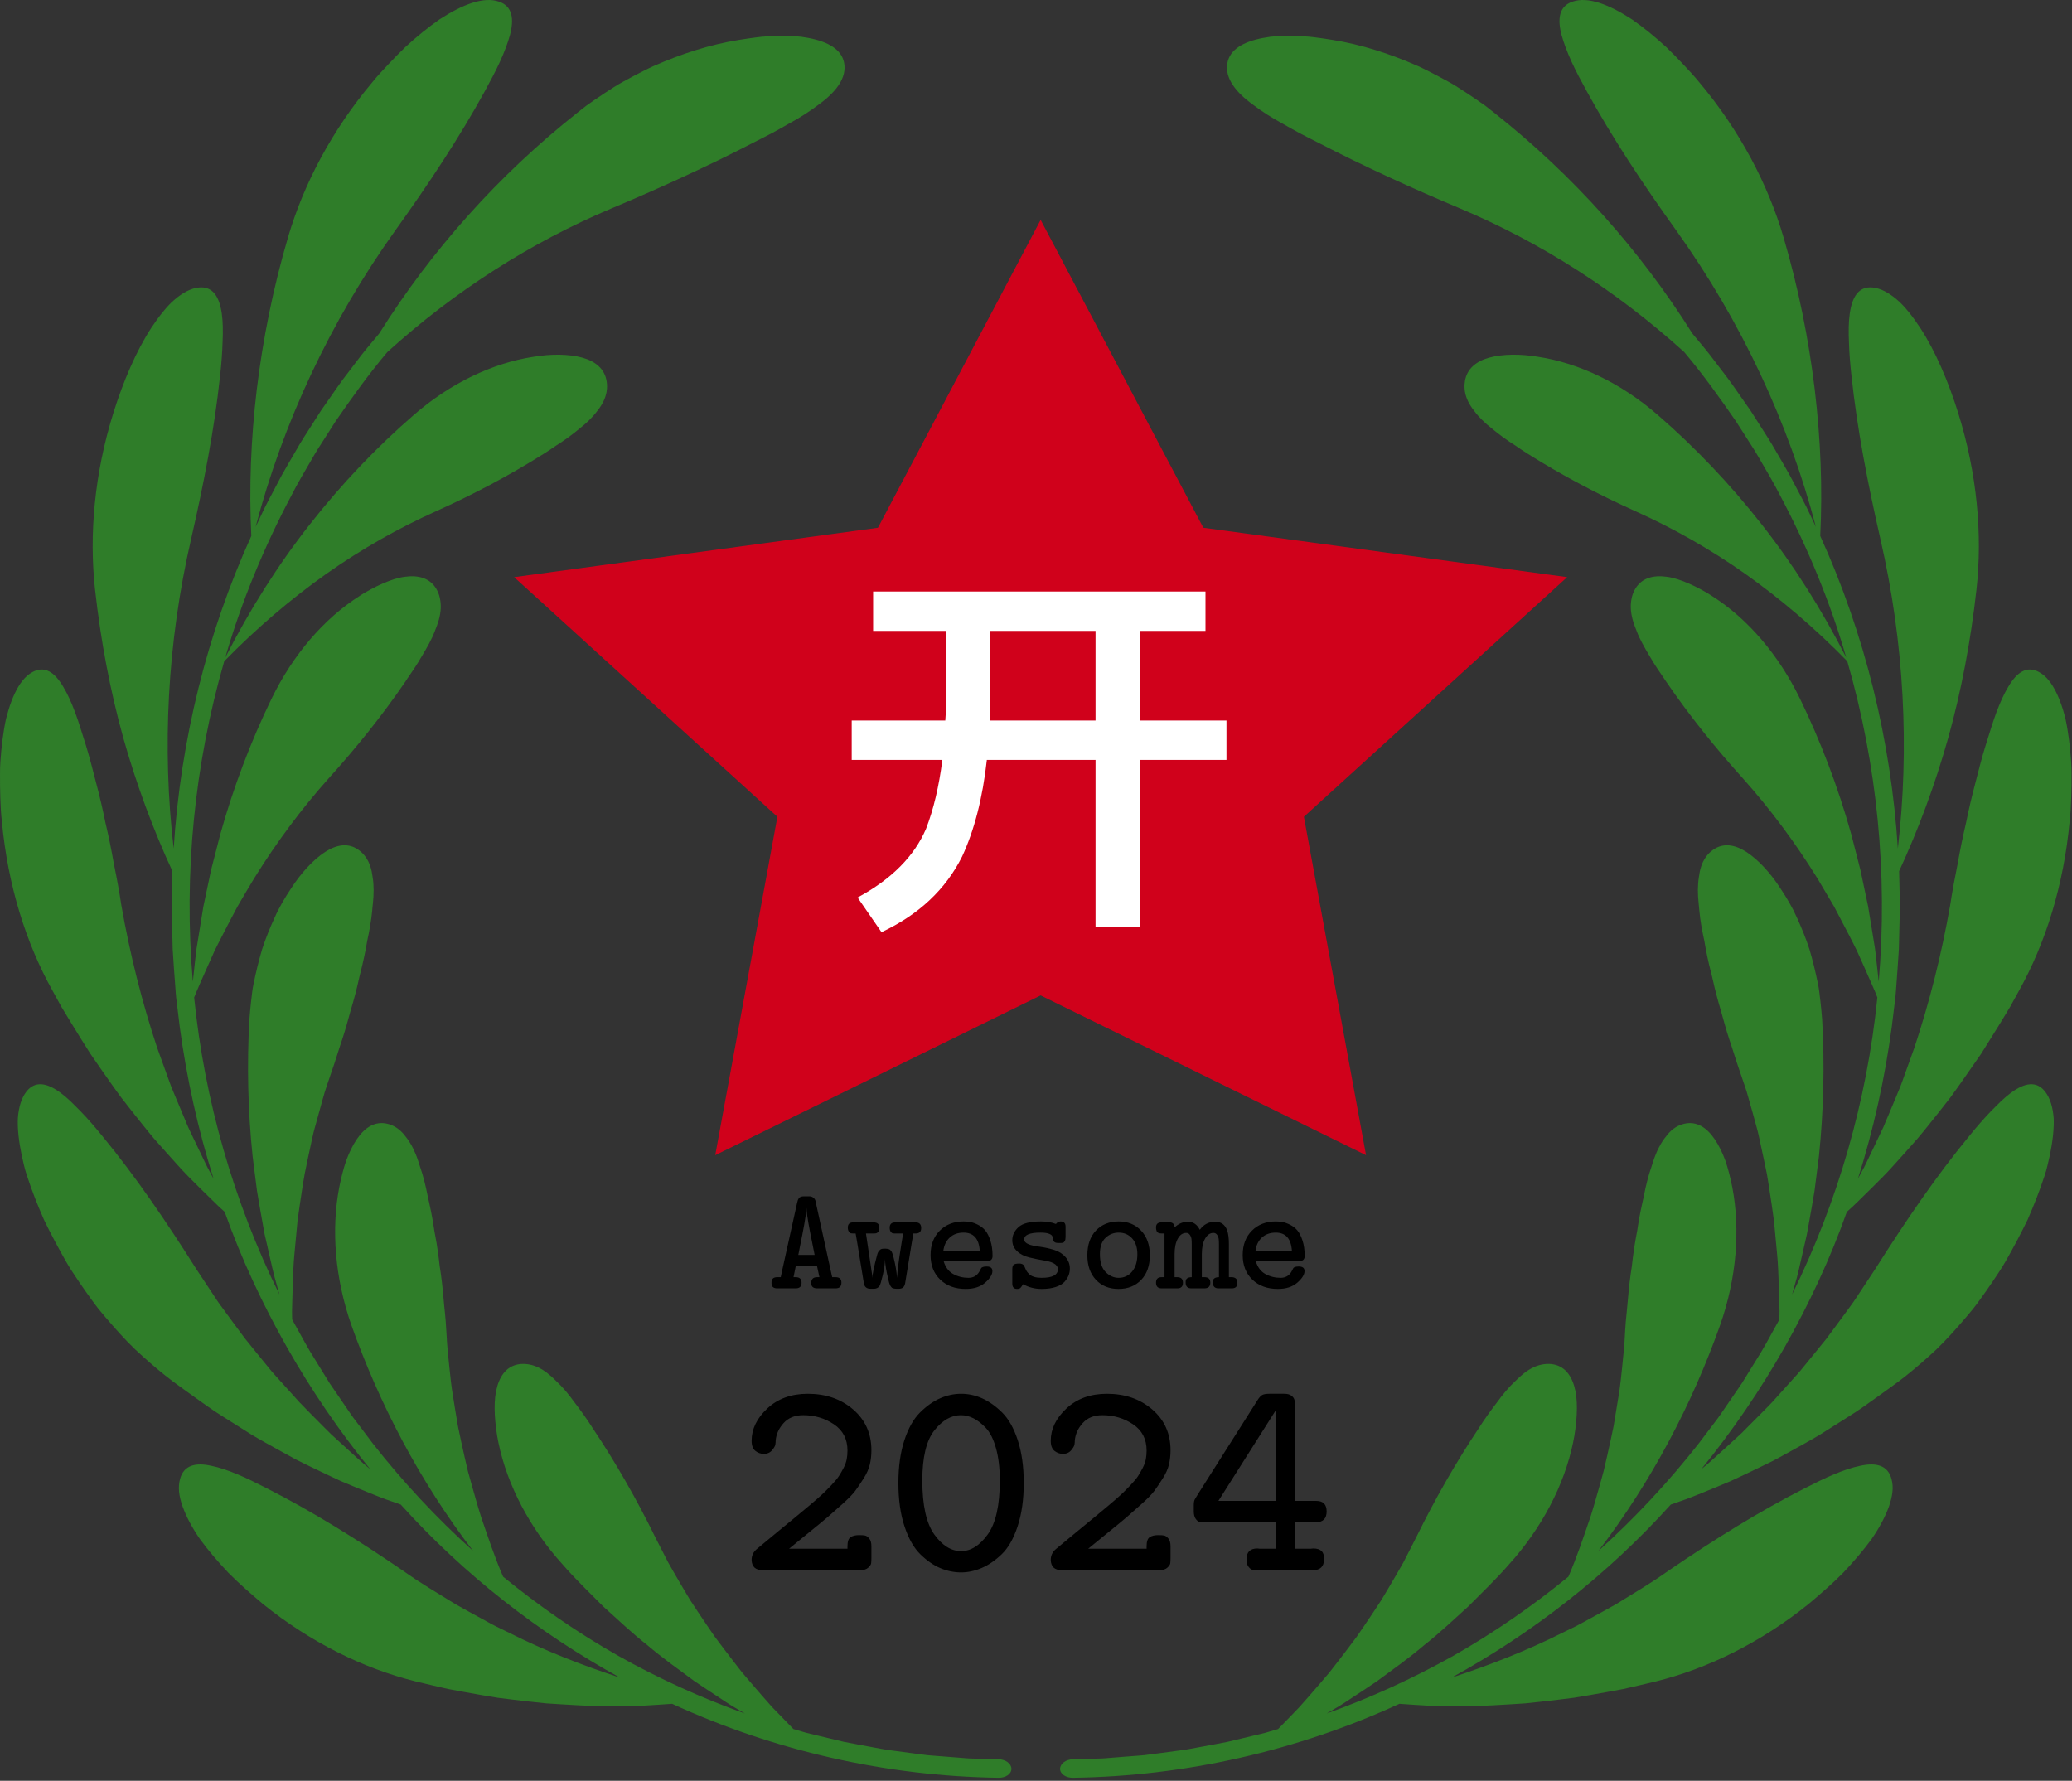
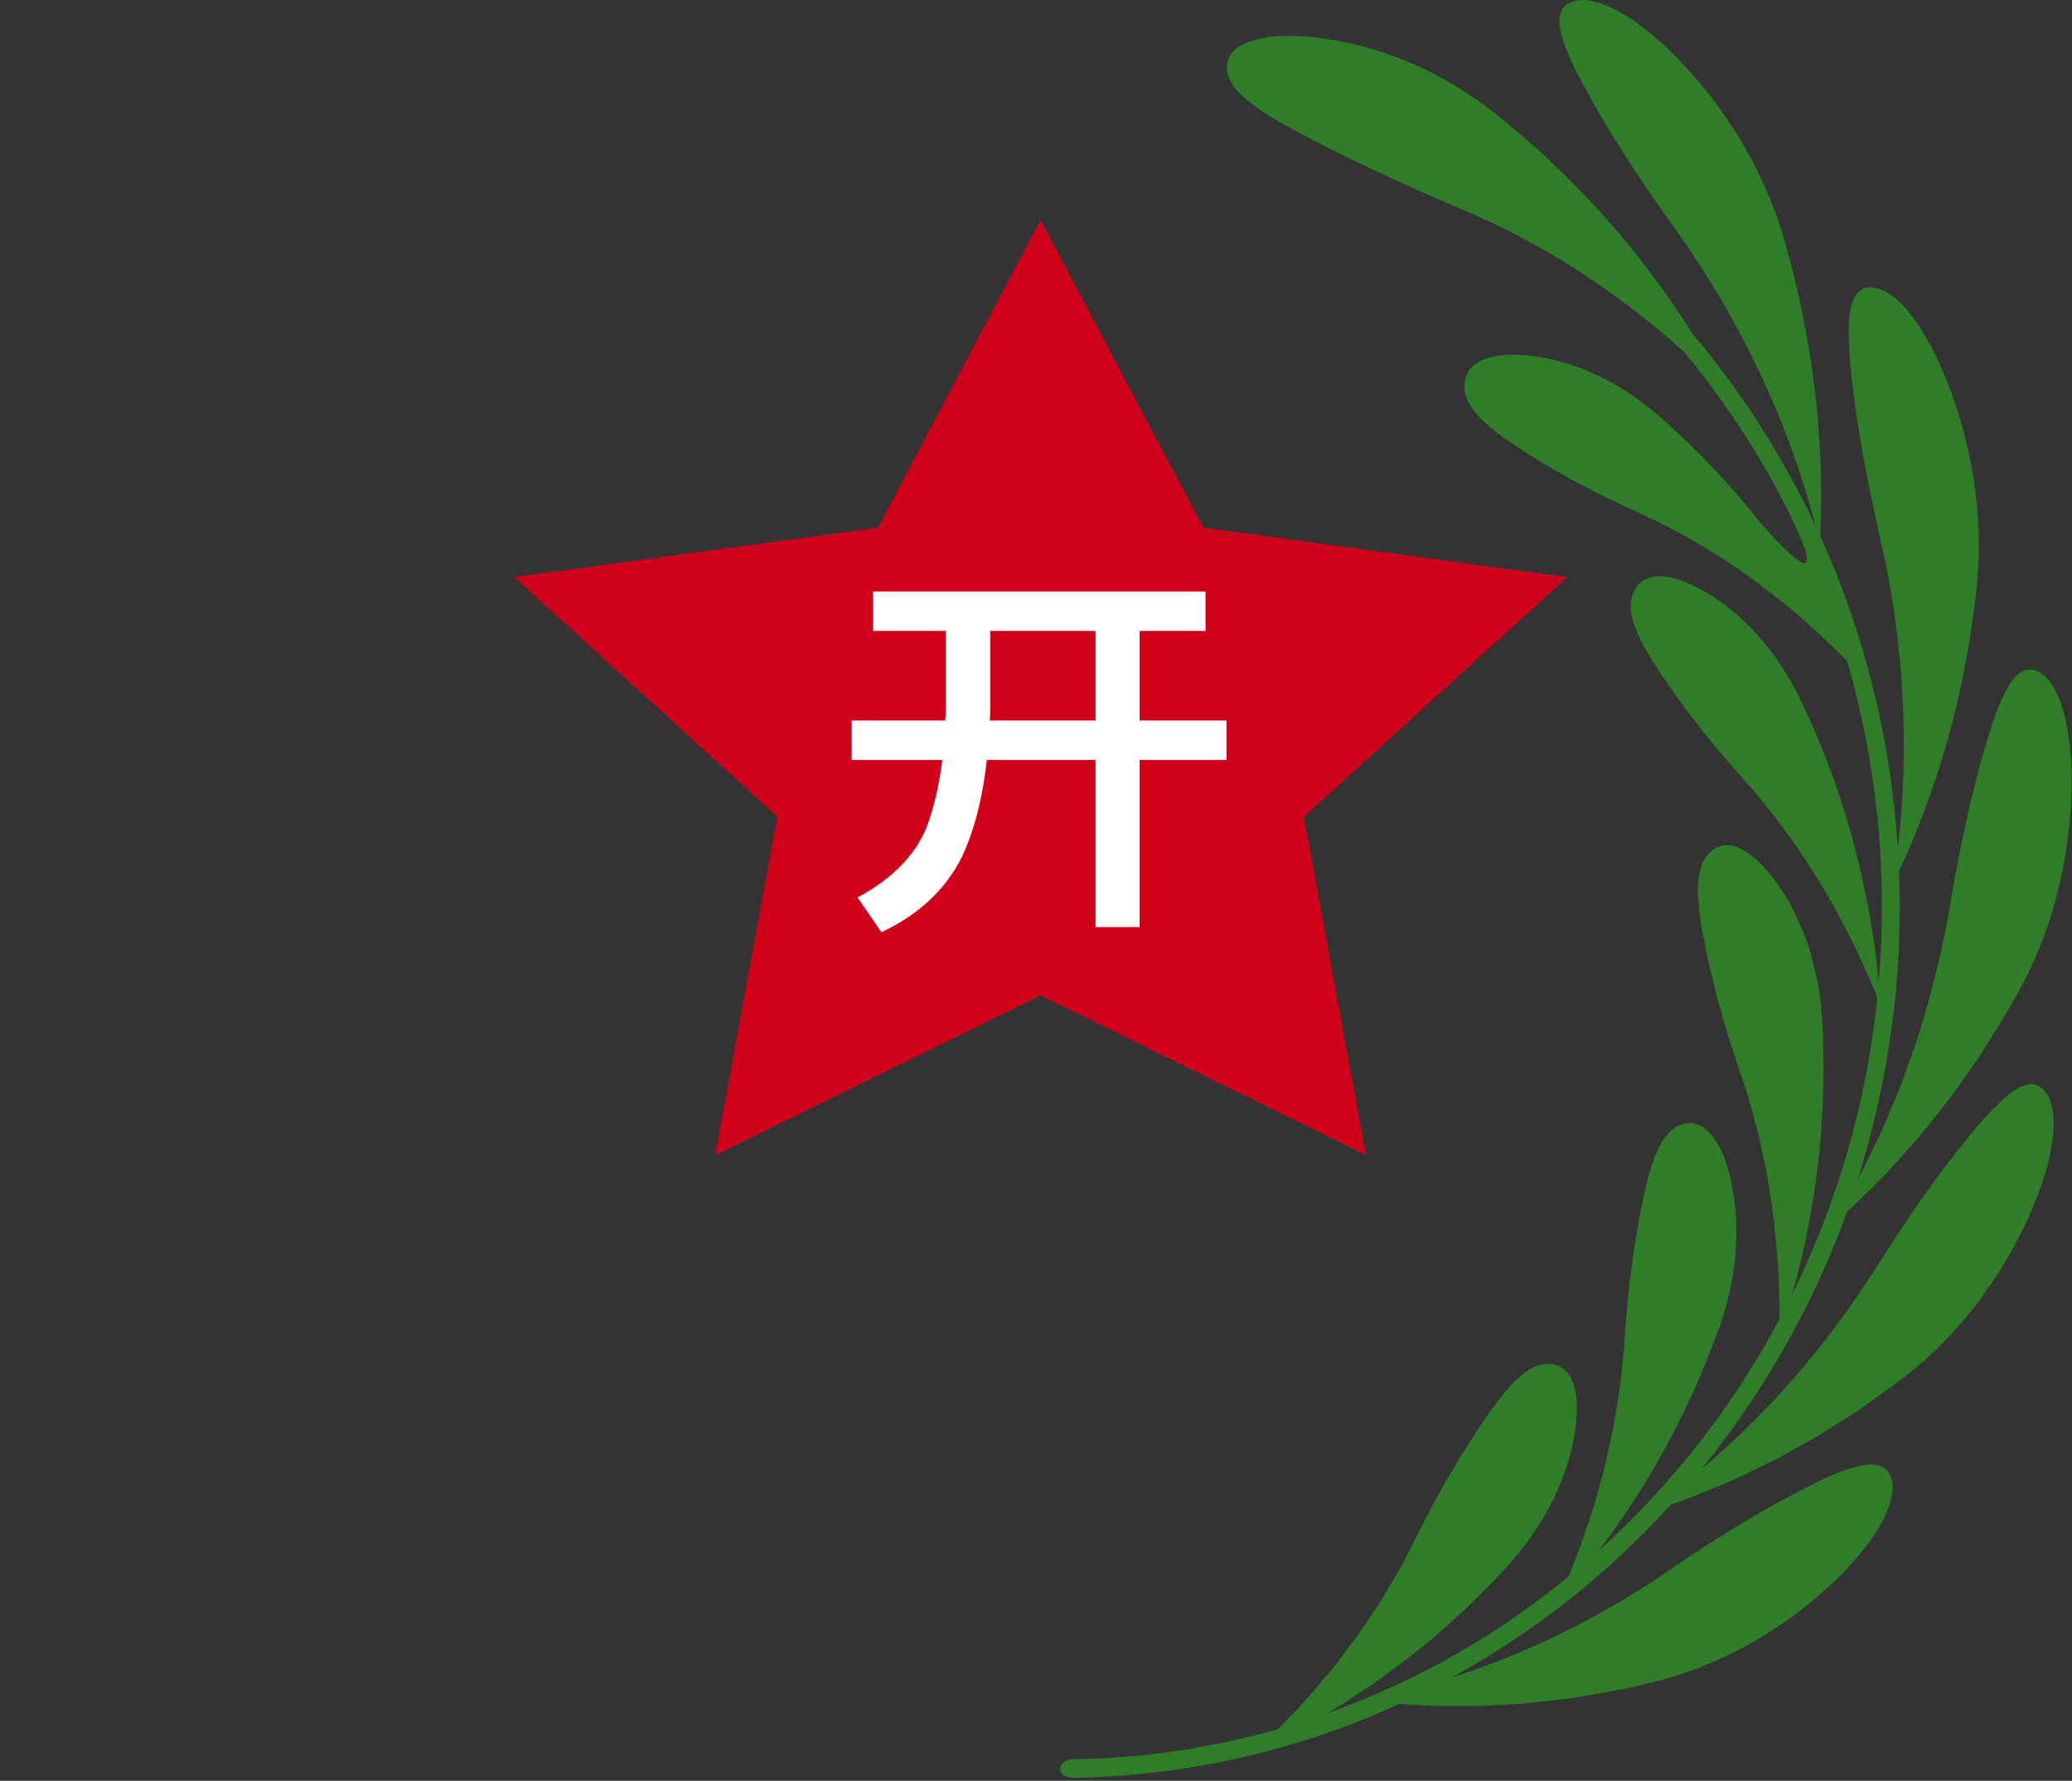
<svg xmlns="http://www.w3.org/2000/svg" width="669px" height="575px" viewBox="0 0 669 575" version="1.1">
  <rect x="0" y="0" width="669" height="575" fill="#333333" stroke="none" />
  <title>Group 3</title>
  <g id="Page-1" stroke="none" stroke-width="1" fill="none" fill-rule="evenodd">
    <g id="Group-3" transform="translate(-0, 0)" fill-rule="nonzero">
-       <path d="M106.008,322.576 C115.075,332.604 123.448,343.045 130.928,353.988 C131.782,355.374 132.808,356.713 133.688,358.086 C134.595,359.456 135.448,360.83 136.235,362.204 C137.875,364.924 139.382,367.565 140.368,370.169 C140.608,370.822 140.862,371.457 141.102,372.074 C141.328,372.697 141.528,373.314 141.702,373.926 C142.035,375.148 142.235,376.346 142.302,377.509 C142.368,378.669 142.248,379.808 142.035,380.878 C141.808,381.942 141.422,382.964 140.848,383.933 C138.782,387.358 135.142,388.414 130.648,387.786 C128.368,387.488 126.062,386.682 123.555,385.61 C122.315,385.069 121.048,384.449 119.782,383.766 C118.502,383.085 117.195,382.35 115.995,381.525 C104.528,374.214 94.542,362.557 87.648,348.352 C80.982,334.62 75.422,320.002 71.142,304.709 L68.155,293.122 L65.662,281.296 L63.715,269.282 C63.342,267.256 63.168,265.242 62.928,263.202 L62.262,257.082 C59.262,291.816 62.768,327.124 72.395,360.51 C82.902,371.268 94.008,380.702 105.435,388.789 C116.888,396.86 128.755,403.533 140.662,408.892 C152.755,414.344 164.422,420.472 175.448,427.43 C176.835,428.293 178.182,429.189 179.502,430.112 C180.862,430.978 182.195,431.862 183.462,432.78 C184.728,433.686 185.915,434.653 187.048,435.588 C188.222,436.494 189.302,437.43 190.275,438.393 C191.248,439.354 192.115,440.346 192.862,441.364 C193.635,442.342 194.302,443.33 194.808,444.36 C195.822,446.414 196.235,448.594 195.875,450.881 C195.262,454.886 192.302,457.362 187.995,458.55 C183.715,459.733 177.928,459.796 172.182,458.812 C158.928,456.778 145.328,450.228 133.622,440.053 C121.568,429.613 110.275,417.777 100.008,404.669 C89.715,391.574 80.595,377.145 72.728,361.682 C77.968,379.798 85.208,397.261 93.982,413.83 C96.088,418.02 98.515,422.028 100.862,426.08 C102.008,428.126 103.288,430.076 104.555,432.049 L108.328,437.96 C113.622,445.648 119.062,453.246 125.075,460.364 C146.968,480.192 171.515,495.773 197.168,506.617 C212.915,513.224 228.355,520.261 243.528,528.106 C245.408,529.096 247.328,529.998 249.182,531.008 C251.062,531.986 252.875,533.058 254.648,534.06 C258.222,535.988 261.515,538.096 264.302,540.232 C269.928,544.296 273.488,548.888 272.542,553.765 C271.702,558.07 267.408,560.546 261.128,561.758 C260.342,561.909 259.528,562.042 258.688,562.156 C257.862,562.252 256.995,562.301 256.115,562.348 C254.355,562.432 252.502,562.444 250.568,562.393 C248.662,562.32 246.648,562.282 244.662,562.016 C242.648,561.772 240.622,561.474 238.568,561.137 C229.222,559.64 219.995,556.638 211.128,552.742 C208.928,551.746 206.768,550.617 204.622,549.497 L201.422,547.77 C200.355,547.192 199.315,546.594 198.288,545.93 C196.235,544.634 194.208,543.302 192.222,541.94 C191.222,541.254 190.235,540.576 189.262,539.865 L186.408,537.624 C160.822,517.397 139.208,493.054 122.435,466.345 C120.475,463.957 118.448,461.632 116.555,459.19 L110.942,451.821 C109.102,449.344 107.382,446.766 105.595,444.242 C104.728,442.962 103.782,441.733 102.982,440.412 L100.475,436.497 C98.808,433.882 97.102,431.298 95.595,428.588 C94.048,425.9 92.435,423.242 90.942,420.525 L86.595,412.282 C85.848,410.921 85.208,409.504 84.528,408.101 L82.528,403.888 C91.315,437.325 106.528,470.144 127.768,499.802 C138.395,514.624 148.315,529.594 156.502,544.512 C158.275,547.781 160.008,550.976 161.422,554.094 C162.848,557.2 163.968,560.189 164.675,562.761 C166.035,567.964 165.448,572.024 161.128,573.49 C156.195,575.225 149.342,572.601 141.915,567.77 C138.288,565.238 134.502,562.188 130.822,558.78 C129.008,557.025 127.222,555.2 125.462,553.336 C124.582,552.397 123.715,551.456 122.835,550.514 C121.968,549.574 121.128,548.612 120.328,547.612 C107.088,531.905 97.968,514.39 93.008,497.454 C88.168,480.982 84.875,464.481 82.915,448.328 C80.982,432.156 80.382,416.318 81.142,400.964 C66.768,369.348 58.288,334.888 56.075,300.029 C52.302,332.324 53.968,366.374 61.715,400.02 C65.822,417.949 69.262,435.694 71.062,452.72 C71.475,456.425 71.768,460.113 71.862,463.558 C72.022,466.962 71.995,470.098 71.608,472.785 C70.848,478.14 68.742,481.636 64.248,481.205 C61.702,480.96 59.075,479.576 56.435,477.334 C55.088,476.229 53.848,474.837 52.582,473.292 C51.315,471.74 50.062,470.012 48.835,468.141 C43.942,460.646 39.742,450.706 36.662,440.872 C30.448,421.074 28.742,401.254 30.688,383.674 C32.542,367.032 35.568,351.033 39.795,335.814 C44.088,320.589 49.448,306.189 55.662,292.736 C55.595,288.549 55.435,284.349 55.448,280.149 L55.755,267.549 C55.982,263.362 56.342,259.176 56.635,254.989 C56.728,253.936 56.755,252.882 56.888,251.842 L57.275,248.722 L58.035,242.469 C60.275,225.829 63.915,209.389 68.955,193.429 L67.608,195.922 C67.155,196.762 66.702,197.602 66.315,198.456 L63.848,203.576 L61.382,208.749 L60.768,210.056 L60.208,211.376 L59.102,214.016 L56.875,219.336 L55.755,222.016 L55.208,223.362 L54.715,224.709 L50.755,235.682 C45.835,250.469 41.968,265.869 39.182,281.709 C38.515,286.229 37.675,290.709 36.755,295.162 C35.982,299.602 35.088,304.002 34.048,308.362 C33.168,312.709 32.168,317.002 31.035,321.242 C29.955,325.466 28.902,329.617 27.635,333.701 C26.475,337.284 25.475,340.758 24.275,343.945 C23.088,347.126 21.808,350.005 20.395,352.31 C17.688,356.896 14.475,359.226 10.448,357.001 C8.142,355.746 6.342,353.38 4.822,350.23 C4.062,348.654 3.395,346.881 2.795,344.949 C2.502,343.984 2.222,342.977 1.955,341.937 C1.715,340.893 1.515,339.81 1.328,338.7 C0.955,336.477 0.662,334.134 0.422,331.714 C0.195,329.293 -0.018,326.797 0.008,324.244 C-0.018,321.696 0.022,319.109 0.102,316.509 C0.195,313.922 0.302,311.322 0.608,308.762 C2.528,288.136 8.422,269.416 16.968,254.136 L19.835,248.909 C20.848,247.189 21.902,245.482 22.942,243.789 C25.008,240.402 27.088,237.069 29.168,233.802 C31.382,230.562 33.608,227.376 35.822,224.242 C36.942,222.682 38.035,221.122 39.168,219.602 L42.702,215.082 C45.075,212.109 47.368,209.176 49.768,206.336 C52.262,203.509 54.728,200.736 57.182,198.029 C59.582,195.309 62.222,192.709 64.795,190.162 L68.648,186.389 C69.915,185.136 71.182,183.909 72.542,182.722 C77.915,167.576 84.728,153.016 92.595,139.096 C100.475,125.202 109.488,111.989 119.502,99.669 C116.782,101.829 114.275,104.229 111.688,106.562 L107.795,110.109 L106.822,111.002 L105.902,111.922 L104.035,113.789 C101.568,116.296 99.035,118.776 96.595,121.349 L89.435,129.296 C88.848,129.962 88.222,130.616 87.648,131.309 L85.955,133.376 L82.542,137.562 L79.128,141.789 L75.888,146.149 L72.662,150.549 C71.582,152.029 70.462,153.496 69.488,155.029 L63.395,164.242 C53.728,179.536 43.755,194.216 33.075,207.162 C30.768,210.002 28.408,212.749 26.062,215.162 C25.475,215.776 24.888,216.362 24.315,216.922 C23.768,217.482 23.208,218.029 22.662,218.549 C21.568,219.576 20.488,220.496 19.422,221.269 C15.182,224.362 11.302,225.176 8.488,221.509 C6.902,219.429 6.035,216.509 5.768,212.989 C5.608,209.496 6.088,205.416 7.008,201.016 C7.235,199.922 7.488,198.802 7.768,197.669 C7.915,197.096 8.062,196.522 8.222,195.949 C8.395,195.376 8.582,194.816 8.768,194.229 C9.515,191.936 10.355,189.589 11.275,187.229 C12.195,184.869 13.168,182.496 14.208,180.149 C15.328,177.829 16.502,175.522 17.702,173.269 C18.902,171.002 20.128,168.776 21.368,166.602 C22.622,164.416 24.048,162.349 25.408,160.296 C26.795,158.242 28.195,156.242 29.622,154.296 C30.342,153.322 31.022,152.349 31.782,151.416 C32.555,150.496 33.315,149.576 34.075,148.669 C37.168,145.056 40.222,141.616 43.475,138.469 C46.782,135.362 50.115,132.469 53.462,129.802 C54.928,128.602 56.502,127.482 58.035,126.349 L62.662,123.016 C65.742,120.816 68.742,118.629 71.942,116.642 C75.088,114.629 78.222,112.656 81.315,110.722 C84.475,108.842 87.715,107.082 90.862,105.336 L95.582,102.749 C97.182,101.922 98.822,101.149 100.422,100.362 C103.648,98.802 106.835,97.282 109.995,95.816 C113.275,94.429 116.502,93.096 119.702,91.802 C121.315,91.176 122.875,90.509 124.502,89.922 L129.395,88.216 C149.742,65.642 173.875,46.816 200.182,32.322 C188.155,36.269 176.102,40.922 164.475,46.776 L160.062,48.922 C158.595,49.656 157.182,50.482 155.742,51.256 C152.862,52.829 149.955,54.402 147.075,56.042 C141.488,59.509 135.688,62.882 130.248,66.776 C115.608,76.789 100.808,86.029 86.115,93.482 C82.888,95.109 79.768,96.709 76.715,97.962 C73.688,99.242 70.782,100.216 68.222,100.736 C63.195,101.842 59.342,100.989 58.128,96.456 C57.795,95.176 57.662,93.762 57.822,92.282 C57.982,90.816 58.368,89.256 58.955,87.616 C60.115,84.349 62.022,80.749 64.528,77.109 C67.128,73.536 70.262,69.869 73.675,66.256 C77.168,62.722 81.035,59.362 84.848,56.149 C100.502,43.496 117.702,35.216 134.102,31.136 C137.675,30.269 141.208,29.442 144.715,28.656 C148.302,27.976 151.848,27.336 155.355,26.722 L160.608,25.842 L165.902,25.189 C169.408,24.762 172.888,24.376 176.315,24.029 C179.822,23.789 183.288,23.589 186.715,23.402 L191.808,23.162 L196.955,23.149 C200.355,23.162 203.715,23.189 207.022,23.242 C210.408,23.429 213.728,23.642 217.022,23.882 C250.102,8.656 286.168,0.522 322.342,0 C324.688,-0.064 326.568,1.229 326.568,2.882 C326.568,4.536 324.715,5.922 322.435,5.976 L314.048,6.202 C312.648,6.202 311.262,6.376 309.862,6.469 L305.675,6.802 L301.502,7.122 L299.408,7.296 L297.328,7.562 L289.008,8.669 C286.222,8.962 283.488,9.549 280.728,10.042 C277.982,10.576 275.222,11.042 272.475,11.602 L264.302,13.562 L260.222,14.549 L256.182,15.736 C253.822,18.136 251.502,20.522 249.235,22.896 C247.008,25.389 244.835,27.896 242.715,30.362 L239.555,34.069 C238.542,35.349 237.542,36.656 236.555,37.936 C234.568,40.509 232.635,43.056 230.755,45.589 C228.915,48.242 227.142,50.882 225.395,53.496 L222.822,57.402 L220.408,61.456 C218.822,64.149 217.275,66.789 215.782,69.442 C214.342,72.202 212.955,74.922 211.595,77.616 C205.528,90.002 198.768,101.842 191.248,113.069 C189.435,115.936 187.462,118.642 185.502,121.202 C183.622,123.829 181.635,126.189 179.595,128.082 C177.622,130.082 175.635,131.682 173.528,132.616 C172.488,133.082 171.422,133.402 170.342,133.536 C169.275,133.682 168.222,133.682 167.142,133.456 C163.315,132.669 161.115,129.469 160.168,124.816 C159.715,122.522 159.622,119.936 159.768,117.109 C159.942,114.309 160.302,111.242 160.928,108.229 C163.782,94.469 171.048,80.589 181.688,68.842 C185.782,64.109 190.288,59.856 194.728,55.349 C199.382,51.176 203.995,46.749 208.968,42.856 C213.835,38.696 219.022,35.056 224.208,31.202 C226.862,29.389 229.555,27.656 232.248,25.869 C233.608,24.989 234.942,24.042 236.328,23.216 L240.515,20.749 C226.422,25.776 212.742,32.002 199.648,39.362 C186.568,46.776 174.128,55.376 162.435,64.936 C159.675,71.309 157.462,78.002 155.288,84.376 C154.248,87.629 153.342,90.936 152.422,94.162 L151.075,98.976 L149.942,103.869 C149.222,107.136 148.488,110.309 147.862,113.509 C147.302,116.776 146.768,119.989 146.275,123.162 C145.728,126.282 145.408,129.536 145.075,132.696 L144.608,137.416 L144.395,139.749 C144.315,140.522 144.302,141.322 144.248,142.109 C144.075,145.589 143.808,149.029 143.422,152.416 C143.128,155.856 142.822,159.322 142.342,162.682 C142.222,163.509 142.088,164.349 141.968,165.189 C141.862,166.042 141.768,166.896 141.662,167.762 C141.448,169.469 141.208,171.149 140.928,172.829 C140.782,173.656 140.635,174.482 140.475,175.322 L140.248,176.562 L140.048,177.829 C139.795,179.522 139.502,181.202 139.168,182.856 C138.848,184.522 138.448,186.149 138.102,187.776 C137.782,189.429 137.422,191.056 137.022,192.616 C136.622,194.189 136.182,195.696 135.675,197.136 C135.222,198.589 134.782,200.002 134.248,201.296 C133.715,202.602 133.128,203.802 132.462,204.896 C131.822,205.989 131.048,206.949 130.342,207.829 C128.848,209.562 127.048,210.749 124.875,211.216 C121.022,212.029 117.795,210.002 115.195,206.162 C113.902,204.256 112.728,201.882 111.768,199.242 C110.875,196.629 110.142,193.722 109.542,190.696 C106.888,176.962 108.168,161.256 113.448,146.176 C122.475,120.749 135.488,95.802 152.728,73.269 C141.008,83.829 130.155,95.456 120.355,107.949 L116.768,112.709 L114.968,115.082 C114.355,115.869 113.755,116.656 113.208,117.496 L106.462,127.349 L100.182,137.522 C98.155,140.962 96.288,144.496 94.328,147.976 L94.288,150.656 L94.355,153.389 L94.515,158.776 C94.635,162.349 94.728,165.829 95.088,169.389 C95.395,172.909 95.728,176.376 96.062,179.789 C96.515,183.242 97.048,186.669 97.555,190.016 C97.835,191.696 98.062,193.349 98.382,195.016 L99.408,200.002 L100.462,204.896 C100.835,206.522 101.128,208.096 101.595,209.722 C102.462,212.936 103.342,216.096 104.222,219.202 L104.888,221.509 C105.115,222.282 105.395,223.056 105.648,223.829 L107.208,228.402 C108.355,231.642 109.275,234.856 110.408,238.149 C111.502,241.416 112.368,244.669 113.275,247.936 C114.275,251.229 115.142,254.509 115.862,257.789 C116.022,258.602 116.248,259.429 116.462,260.256 C116.662,261.082 116.862,261.909 117.062,262.736 C117.448,264.389 117.795,266.042 118.115,267.696 C118.262,268.522 118.408,269.349 118.555,270.176 C118.742,271.002 118.915,271.829 119.075,272.656 C119.395,274.296 119.675,275.936 119.888,277.536 C119.995,278.336 120.088,279.136 120.168,279.922 C120.235,280.709 120.288,281.482 120.395,282.242 C120.555,283.762 120.648,285.242 120.635,286.656 C120.635,288.082 120.542,289.429 120.328,290.709 C120.168,291.976 119.955,293.176 119.568,294.269 C118.835,296.469 117.608,298.309 115.755,299.616 C112.502,301.936 108.782,301.389 104.968,298.936 C101.195,296.482 97.155,292.122 93.915,287.056 C92.008,284.176 90.142,281.082 88.715,277.829 C87.222,274.562 85.795,271.122 84.635,267.536 C83.582,263.962 82.662,260.256 81.888,256.429 C81.795,255.949 81.688,255.469 81.608,254.989 L81.408,253.536 C81.302,252.576 81.182,251.602 81.062,250.629 C80.848,248.669 80.662,246.696 80.515,244.696 C79.702,230.256 80.022,215.496 81.568,200.629 L82.982,189.469 C83.568,185.762 84.275,182.056 84.928,178.309 L85.435,175.496 L86.075,172.736 L87.342,167.162 C87.782,165.309 88.168,163.416 88.675,161.562 L90.222,156.042 C75.502,185.896 66.062,218.562 62.688,251.936 C63.008,252.789 63.355,253.642 63.742,254.496 L64.848,257.056 L67.075,262.082 L69.288,267.029 C70.075,268.656 70.928,270.282 71.742,271.882 C73.382,275.082 75.022,278.229 76.675,281.309 C78.462,284.402 80.248,287.416 82.035,290.376 C89.368,302.189 97.422,312.949 106.008,322.576" id="path15" fill="#2F7D29" transform="translate(163.284, 287.013) scale(-1, 1) rotate(-180) translate(-163.284, -287.013) " />
-       <path d="M562.835,322.576 C553.768,332.604 545.408,343.045 537.928,353.988 C537.062,355.374 536.048,356.713 535.155,358.086 C534.248,359.456 533.395,360.83 532.608,362.204 C530.982,364.924 529.462,367.565 528.475,370.169 C528.235,370.822 527.982,371.457 527.742,372.074 C527.515,372.697 527.315,373.314 527.155,373.926 C526.822,375.148 526.608,376.346 526.555,377.509 C526.488,378.669 526.595,379.808 526.822,380.878 C527.035,381.942 527.422,382.964 528.008,383.933 C530.062,387.358 533.702,388.414 538.195,387.786 C540.475,387.488 542.795,386.682 545.288,385.61 C546.528,385.069 547.795,384.449 549.075,383.766 C550.355,383.085 551.648,382.35 552.862,381.525 C564.328,374.214 574.315,362.557 581.208,348.352 C587.862,334.62 593.422,320.002 597.715,304.709 L600.688,293.122 L603.182,281.296 L605.142,269.282 C605.502,267.256 605.688,265.242 605.915,263.202 L606.595,257.082 C609.582,291.816 606.088,327.124 596.448,360.51 C585.942,371.268 574.848,380.702 563.422,388.789 C551.955,396.86 540.088,403.533 528.195,408.892 C516.088,414.344 504.435,420.472 493.395,427.43 C492.022,428.293 490.662,429.189 489.355,430.112 C487.982,430.978 486.648,431.862 485.395,432.78 C484.115,433.686 482.942,434.653 481.795,435.588 C480.622,436.494 479.542,437.43 478.568,438.393 C477.595,439.354 476.728,440.346 475.982,441.364 C475.208,442.342 474.555,443.33 474.048,444.36 C473.035,446.414 472.622,448.594 472.982,450.881 C473.582,454.886 476.542,457.362 480.848,458.55 C485.128,459.733 490.915,459.796 496.662,458.812 C509.915,456.778 523.528,450.228 535.235,440.053 C547.275,429.613 558.582,417.777 568.835,404.669 C579.128,391.574 588.248,377.145 596.115,361.682 C590.888,379.798 583.635,397.261 574.875,413.83 C572.755,418.02 570.342,422.028 567.995,426.08 C566.848,428.126 565.555,430.076 564.302,432.049 L560.528,437.96 C555.222,445.648 549.782,453.246 543.782,460.364 C521.888,480.192 497.342,495.773 471.675,506.617 C455.942,513.224 440.502,520.261 425.328,528.106 C423.435,529.096 421.515,529.998 419.662,531.008 C417.795,531.986 415.982,533.058 414.208,534.06 C410.622,535.988 407.328,538.096 404.542,540.232 C398.928,544.296 395.368,548.888 396.315,553.765 C397.155,558.07 401.448,560.546 407.715,561.758 C408.502,561.909 409.315,562.042 410.155,562.156 C410.995,562.252 411.848,562.301 412.728,562.348 C414.502,562.432 416.355,562.444 418.275,562.393 C420.195,562.32 422.195,562.282 424.195,562.016 C426.195,561.772 428.235,561.474 430.275,561.137 C439.635,559.64 448.862,556.638 457.715,552.742 C459.928,551.746 462.075,550.617 464.222,549.497 L467.422,547.77 C468.488,547.192 469.542,546.594 470.555,545.93 C472.608,544.634 474.635,543.302 476.622,541.94 C477.622,541.254 478.622,540.576 479.595,539.865 L482.435,537.624 C508.035,517.397 529.648,493.054 546.422,466.345 C548.368,463.957 550.395,461.632 552.288,459.19 L557.902,451.821 C559.742,449.344 561.462,446.766 563.248,444.242 C564.128,442.962 565.062,441.733 565.875,440.412 L568.368,436.497 C570.035,433.882 571.742,431.298 573.262,428.588 C574.808,425.9 576.408,423.242 577.902,420.525 L582.248,412.282 C583.008,410.921 583.648,409.504 584.315,408.101 L586.315,403.888 C577.542,437.325 562.328,470.144 541.088,499.802 C530.448,514.624 520.528,529.594 512.355,544.512 C510.568,547.781 508.835,550.976 507.422,554.094 C506.008,557.2 504.888,560.189 504.182,562.761 C502.808,567.964 503.395,572.024 507.728,573.49 C512.662,575.225 519.502,572.601 526.928,567.77 C530.555,565.238 534.342,562.188 538.035,558.78 C539.835,557.025 541.635,555.2 543.395,553.336 C544.262,552.397 545.142,551.456 546.008,550.514 C546.875,549.574 547.715,548.612 548.528,547.612 C561.768,531.905 570.875,514.39 575.848,497.454 C580.688,480.982 583.982,464.481 585.928,448.328 C587.862,432.156 588.475,416.318 587.715,400.964 C602.088,369.348 610.568,334.888 612.768,300.029 C616.542,332.324 614.875,366.374 607.128,400.02 C603.035,417.949 599.595,435.694 597.795,452.72 C597.382,456.425 597.075,460.113 596.982,463.558 C596.835,466.962 596.862,470.098 597.248,472.785 C598.008,478.14 600.102,481.636 604.595,481.205 C607.142,480.96 609.768,479.576 612.408,477.334 C613.755,476.229 615.008,474.837 616.275,473.292 C617.528,471.74 618.782,470.012 620.008,468.141 C624.915,460.646 629.115,450.706 632.195,440.872 C638.408,421.074 640.115,401.254 638.155,383.674 C636.302,367.032 633.288,351.033 629.048,335.814 C624.768,320.589 619.395,306.189 613.182,292.736 C613.262,288.549 613.422,284.349 613.408,280.149 L613.102,267.549 C612.875,263.362 612.502,259.176 612.222,254.989 C612.128,253.936 612.088,252.882 611.955,251.842 L611.568,248.722 L610.808,242.469 C608.582,225.829 604.928,209.389 599.888,193.429 L601.235,195.922 C601.702,196.762 602.142,197.602 602.542,198.456 L604.995,203.576 L607.462,208.749 L608.088,210.056 L608.635,211.376 L609.755,214.016 L611.982,219.336 L613.088,222.016 L613.648,223.362 L614.142,224.709 L618.088,235.682 C623.008,250.469 626.875,265.869 629.662,281.709 C630.342,286.229 631.182,290.709 632.088,295.162 C632.862,299.602 633.768,304.002 634.795,308.362 C635.675,312.709 636.675,317.002 637.808,321.242 C638.888,325.466 639.942,329.617 641.222,333.701 C642.368,337.284 643.382,340.758 644.568,343.945 C645.755,347.126 647.048,350.005 648.448,352.31 C651.155,356.896 654.368,359.226 658.395,357.001 C660.715,355.746 662.502,353.38 664.022,350.23 C664.782,348.654 665.462,346.881 666.062,344.949 C666.355,343.984 666.635,342.977 666.888,341.937 C667.128,340.893 667.328,339.81 667.515,338.7 C667.888,336.477 668.195,334.134 668.422,331.714 C668.648,329.293 668.862,326.797 668.848,324.244 C668.875,321.696 668.835,319.109 668.742,316.509 C668.648,313.922 668.542,311.322 668.235,308.762 C666.328,288.136 660.422,269.416 651.888,254.136 L649.008,248.909 C647.995,247.189 646.942,245.482 645.915,243.789 C643.835,240.402 641.755,237.069 639.688,233.802 C637.462,230.562 635.235,227.376 633.022,224.242 C631.902,222.682 630.822,221.122 629.688,219.602 L626.155,215.082 C623.782,212.109 621.488,209.176 619.075,206.336 C616.595,203.509 614.115,200.736 611.662,198.029 C609.262,195.309 606.622,192.709 604.048,190.162 L600.208,186.389 C598.928,185.136 597.675,183.909 596.302,182.722 C590.942,167.576 584.115,153.016 576.262,139.096 C568.382,125.202 559.368,111.989 549.342,99.669 C552.075,101.829 554.568,104.229 557.168,106.562 L561.048,110.109 L562.022,111.002 L562.955,111.922 L564.808,113.789 C567.275,116.296 569.822,118.776 572.262,121.349 L579.408,129.296 C580.008,129.962 580.622,130.616 581.195,131.309 L582.888,133.376 L586.302,137.562 L589.728,141.789 L592.955,146.149 L596.195,150.549 C597.275,152.029 598.382,153.496 599.368,155.029 L605.448,164.242 C615.128,179.536 625.102,194.216 635.782,207.162 C638.075,210.002 640.448,212.749 642.782,215.162 C643.368,215.776 643.968,216.362 644.528,216.922 C645.088,217.482 645.635,218.029 646.182,218.549 C647.275,219.576 648.368,220.496 649.422,221.269 C653.662,224.362 657.542,225.176 660.355,221.509 C661.955,219.429 662.808,216.509 663.088,212.989 C663.235,209.496 662.755,205.416 661.848,201.016 C661.622,199.922 661.355,198.802 661.075,197.669 C660.942,197.096 660.795,196.522 660.635,195.949 C660.448,195.376 660.275,194.816 660.088,194.229 C659.342,191.936 658.488,189.589 657.582,187.229 C656.662,184.869 655.688,182.496 654.648,180.149 C653.515,177.829 652.342,175.522 651.155,173.269 C649.955,171.002 648.728,168.776 647.475,166.602 C646.222,164.416 644.795,162.349 643.435,160.296 C642.048,158.242 640.648,156.242 639.222,154.296 C638.515,153.322 637.822,152.349 637.062,151.416 C636.302,150.496 635.542,149.576 634.768,148.669 C631.688,145.056 628.622,141.616 625.382,138.469 C622.075,135.362 618.728,132.469 615.395,129.802 C613.928,128.602 612.355,127.482 610.808,126.349 L606.182,123.016 C603.115,120.816 600.115,118.629 596.902,116.642 C593.755,114.629 590.635,112.656 587.528,110.722 C584.382,108.842 581.142,107.082 577.995,105.336 L573.262,102.749 C571.662,101.922 570.022,101.149 568.422,100.362 C565.195,98.802 562.022,97.282 558.848,95.816 C555.582,94.429 552.342,93.096 549.142,91.802 C547.528,91.176 545.968,90.509 544.342,89.922 L539.462,88.216 C519.102,65.642 494.968,46.816 468.662,32.322 C480.688,36.269 492.755,40.922 504.382,46.776 L508.795,48.922 C510.248,49.656 511.662,50.482 513.115,51.256 C515.982,52.829 518.888,54.402 521.768,56.042 C527.368,59.509 533.155,62.882 538.595,66.776 C553.235,76.789 568.035,86.029 582.728,93.482 C585.955,95.109 589.075,96.709 592.128,97.962 C595.155,99.242 598.062,100.216 600.622,100.736 C605.648,101.842 609.515,100.989 610.728,96.456 C611.062,95.176 611.195,93.762 611.022,92.282 C610.862,90.816 610.475,89.256 609.902,87.616 C608.728,84.349 606.835,80.749 604.315,77.109 C601.715,73.536 598.582,69.869 595.182,66.256 C591.688,62.722 587.822,59.362 583.995,56.149 C568.342,43.496 551.142,35.216 534.755,31.136 C531.182,30.269 527.635,29.442 524.142,28.656 C520.555,27.976 516.995,27.336 513.488,26.722 L508.248,25.842 L502.955,25.189 C499.435,24.762 495.968,24.376 492.528,24.029 C489.022,23.789 485.555,23.589 482.142,23.402 L477.035,23.162 L471.902,23.149 C468.502,23.162 465.142,23.189 461.822,23.242 C458.448,23.429 455.115,23.642 451.835,23.882 C418.755,8.656 382.675,0.522 346.502,0 C344.168,-0.064 342.275,1.229 342.275,2.882 C342.288,4.536 344.142,5.922 346.422,5.976 L354.808,6.202 C356.195,6.202 357.595,6.376 358.982,6.469 L363.168,6.802 L367.355,7.122 L369.448,7.296 L371.528,7.562 L379.848,8.669 C382.622,8.962 385.368,9.549 388.115,10.042 C390.875,10.576 393.635,11.042 396.368,11.602 L404.542,13.562 L408.635,14.549 L412.662,15.736 C415.035,18.136 417.342,20.522 419.608,22.896 C421.835,25.389 424.008,27.896 426.142,30.362 L429.288,34.069 C430.302,35.349 431.302,36.656 432.302,37.936 C434.275,40.509 436.208,43.056 438.088,45.589 C439.928,48.242 441.715,50.882 443.448,53.496 L446.022,57.402 L448.435,61.456 C450.022,64.149 451.582,66.789 453.075,69.442 C454.502,72.202 455.902,74.922 457.248,77.616 C463.328,90.002 470.088,101.842 477.595,113.069 C479.408,115.936 481.382,118.642 483.342,121.202 C485.235,123.829 487.208,126.189 489.262,128.082 C491.235,130.082 493.222,131.682 495.315,132.616 C496.368,133.082 497.435,133.402 498.502,133.536 C499.582,133.682 500.622,133.682 501.715,133.456 C505.528,132.669 507.728,129.469 508.688,124.816 C509.142,122.522 509.222,119.936 509.075,117.109 C508.915,114.309 508.555,111.242 507.915,108.229 C505.062,94.469 497.795,80.589 487.168,68.842 C483.075,64.109 478.568,59.856 474.115,55.349 C469.475,51.176 464.862,46.749 459.875,42.856 C455.022,38.696 449.835,35.056 444.635,31.202 C441.995,29.389 439.302,27.656 436.595,25.869 C435.235,24.989 433.902,24.042 432.515,23.216 L428.342,20.749 C442.422,25.776 456.102,32.002 469.208,39.362 C482.275,46.776 494.715,55.376 506.408,64.936 C509.168,71.309 511.382,78.002 513.568,84.376 C514.608,87.629 515.515,90.936 516.435,94.162 L517.768,98.976 L518.902,103.869 C519.635,107.136 520.355,110.309 520.995,113.509 C521.555,116.776 522.075,119.989 522.582,123.162 C523.128,126.282 523.435,129.536 523.768,132.696 L524.235,137.416 L524.462,139.749 C524.528,140.522 524.555,141.322 524.595,142.109 C524.768,145.589 525.048,149.029 525.422,152.416 C525.728,155.856 526.035,159.322 526.515,162.682 C526.635,163.509 526.755,164.349 526.888,165.189 C526.982,166.042 527.088,166.896 527.182,167.762 C527.395,169.469 527.648,171.149 527.928,172.829 C528.075,173.656 528.222,174.482 528.368,175.322 L528.608,176.562 L528.795,177.829 C529.062,179.522 529.355,181.202 529.688,182.856 C530.008,184.522 530.408,186.149 530.755,187.776 C531.062,189.429 531.422,191.056 531.822,192.616 C532.222,194.189 532.675,195.696 533.168,197.136 C533.635,198.589 534.062,200.002 534.608,201.296 C535.128,202.602 535.728,203.802 536.382,204.896 C537.035,205.989 537.808,206.949 538.515,207.829 C539.995,209.562 541.795,210.749 543.982,211.216 C547.822,212.029 551.048,210.002 553.648,206.162 C554.942,204.256 556.128,201.882 557.088,199.242 C557.982,196.629 558.715,193.722 559.315,190.696 C561.955,176.962 560.688,161.256 555.395,146.176 C546.368,120.749 533.355,95.802 516.115,73.269 C527.848,83.829 538.688,95.456 548.488,107.949 L552.088,112.709 L553.888,115.082 C554.488,115.869 555.088,116.656 555.635,117.496 L562.382,127.349 L568.675,137.522 C570.702,140.962 572.568,144.496 574.528,147.976 L574.568,150.656 L574.502,153.389 L574.342,158.776 C574.208,162.349 574.115,165.829 573.755,169.389 C573.448,172.909 573.128,176.376 572.782,179.789 C572.328,183.242 571.795,186.669 571.288,190.016 C571.022,191.696 570.782,193.349 570.475,195.016 L569.435,200.002 L568.382,204.896 C568.008,206.522 567.728,208.096 567.262,209.722 C566.395,212.936 565.515,216.096 564.622,219.202 L563.968,221.509 C563.742,222.282 563.448,223.056 563.195,223.829 L561.635,228.402 C560.502,231.642 559.568,234.856 558.435,238.149 C557.355,241.416 556.475,244.669 555.568,247.936 C554.582,251.229 553.715,254.509 552.995,257.789 C552.835,258.602 552.595,259.429 552.395,260.256 C552.182,261.082 551.982,261.909 551.782,262.736 C551.395,264.389 551.048,266.042 550.742,267.696 C550.595,268.522 550.448,269.349 550.302,270.176 C550.115,271.002 549.942,271.829 549.782,272.656 C549.448,274.296 549.168,275.936 548.955,277.536 C548.848,278.336 548.755,279.136 548.688,279.922 C548.622,280.709 548.555,281.482 548.462,282.242 C548.288,283.762 548.208,285.242 548.208,286.656 C548.222,288.082 548.315,289.429 548.515,290.709 C548.675,291.976 548.902,293.176 549.275,294.269 C550.008,296.469 551.248,298.309 553.088,299.616 C556.355,301.936 560.062,301.389 563.875,298.936 C567.662,296.482 571.688,292.122 574.942,287.056 C576.848,284.176 578.702,281.082 580.142,277.829 C581.622,274.562 583.062,271.122 584.222,267.536 C585.275,263.962 586.182,260.256 586.955,256.429 C587.048,255.949 587.155,255.469 587.235,254.989 L587.435,253.536 C587.555,252.576 587.675,251.602 587.782,250.629 C588.008,248.669 588.182,246.696 588.342,244.696 C589.142,230.256 588.835,215.496 587.288,200.629 L585.862,189.469 C585.275,185.762 584.568,182.056 583.915,178.309 L583.408,175.496 L582.782,172.736 L581.502,167.162 C581.062,165.309 580.688,163.416 580.182,161.562 L578.622,156.042 C593.342,185.896 602.782,218.562 606.155,251.936 C605.848,252.789 605.488,253.642 605.115,254.496 L603.995,257.056 L601.782,262.082 L599.555,267.029 C598.782,268.656 597.928,270.282 597.115,271.882 C595.462,275.082 593.822,278.229 592.182,281.309 C590.382,284.402 588.595,287.416 586.822,290.376 C579.488,302.189 571.435,312.949 562.835,322.576" id="path16" fill="#2F7D29" transform="translate(505.566, 287.013) scale(-1, 1) rotate(-180) translate(-505.566, -287.013) " />
+       <path d="M562.835,322.576 C553.768,332.604 545.408,343.045 537.928,353.988 C537.062,355.374 536.048,356.713 535.155,358.086 C534.248,359.456 533.395,360.83 532.608,362.204 C530.982,364.924 529.462,367.565 528.475,370.169 C528.235,370.822 527.982,371.457 527.742,372.074 C527.515,372.697 527.315,373.314 527.155,373.926 C526.822,375.148 526.608,376.346 526.555,377.509 C526.488,378.669 526.595,379.808 526.822,380.878 C527.035,381.942 527.422,382.964 528.008,383.933 C530.062,387.358 533.702,388.414 538.195,387.786 C540.475,387.488 542.795,386.682 545.288,385.61 C546.528,385.069 547.795,384.449 549.075,383.766 C550.355,383.085 551.648,382.35 552.862,381.525 C564.328,374.214 574.315,362.557 581.208,348.352 C587.862,334.62 593.422,320.002 597.715,304.709 L600.688,293.122 L603.182,281.296 L605.142,269.282 C605.502,267.256 605.688,265.242 605.915,263.202 L606.595,257.082 C609.582,291.816 606.088,327.124 596.448,360.51 C585.942,371.268 574.848,380.702 563.422,388.789 C551.955,396.86 540.088,403.533 528.195,408.892 C516.088,414.344 504.435,420.472 493.395,427.43 C492.022,428.293 490.662,429.189 489.355,430.112 C487.982,430.978 486.648,431.862 485.395,432.78 C484.115,433.686 482.942,434.653 481.795,435.588 C480.622,436.494 479.542,437.43 478.568,438.393 C477.595,439.354 476.728,440.346 475.982,441.364 C475.208,442.342 474.555,443.33 474.048,444.36 C473.035,446.414 472.622,448.594 472.982,450.881 C473.582,454.886 476.542,457.362 480.848,458.55 C485.128,459.733 490.915,459.796 496.662,458.812 C509.915,456.778 523.528,450.228 535.235,440.053 C547.275,429.613 558.582,417.777 568.835,404.669 C590.888,379.798 583.635,397.261 574.875,413.83 C572.755,418.02 570.342,422.028 567.995,426.08 C566.848,428.126 565.555,430.076 564.302,432.049 L560.528,437.96 C555.222,445.648 549.782,453.246 543.782,460.364 C521.888,480.192 497.342,495.773 471.675,506.617 C455.942,513.224 440.502,520.261 425.328,528.106 C423.435,529.096 421.515,529.998 419.662,531.008 C417.795,531.986 415.982,533.058 414.208,534.06 C410.622,535.988 407.328,538.096 404.542,540.232 C398.928,544.296 395.368,548.888 396.315,553.765 C397.155,558.07 401.448,560.546 407.715,561.758 C408.502,561.909 409.315,562.042 410.155,562.156 C410.995,562.252 411.848,562.301 412.728,562.348 C414.502,562.432 416.355,562.444 418.275,562.393 C420.195,562.32 422.195,562.282 424.195,562.016 C426.195,561.772 428.235,561.474 430.275,561.137 C439.635,559.64 448.862,556.638 457.715,552.742 C459.928,551.746 462.075,550.617 464.222,549.497 L467.422,547.77 C468.488,547.192 469.542,546.594 470.555,545.93 C472.608,544.634 474.635,543.302 476.622,541.94 C477.622,541.254 478.622,540.576 479.595,539.865 L482.435,537.624 C508.035,517.397 529.648,493.054 546.422,466.345 C548.368,463.957 550.395,461.632 552.288,459.19 L557.902,451.821 C559.742,449.344 561.462,446.766 563.248,444.242 C564.128,442.962 565.062,441.733 565.875,440.412 L568.368,436.497 C570.035,433.882 571.742,431.298 573.262,428.588 C574.808,425.9 576.408,423.242 577.902,420.525 L582.248,412.282 C583.008,410.921 583.648,409.504 584.315,408.101 L586.315,403.888 C577.542,437.325 562.328,470.144 541.088,499.802 C530.448,514.624 520.528,529.594 512.355,544.512 C510.568,547.781 508.835,550.976 507.422,554.094 C506.008,557.2 504.888,560.189 504.182,562.761 C502.808,567.964 503.395,572.024 507.728,573.49 C512.662,575.225 519.502,572.601 526.928,567.77 C530.555,565.238 534.342,562.188 538.035,558.78 C539.835,557.025 541.635,555.2 543.395,553.336 C544.262,552.397 545.142,551.456 546.008,550.514 C546.875,549.574 547.715,548.612 548.528,547.612 C561.768,531.905 570.875,514.39 575.848,497.454 C580.688,480.982 583.982,464.481 585.928,448.328 C587.862,432.156 588.475,416.318 587.715,400.964 C602.088,369.348 610.568,334.888 612.768,300.029 C616.542,332.324 614.875,366.374 607.128,400.02 C603.035,417.949 599.595,435.694 597.795,452.72 C597.382,456.425 597.075,460.113 596.982,463.558 C596.835,466.962 596.862,470.098 597.248,472.785 C598.008,478.14 600.102,481.636 604.595,481.205 C607.142,480.96 609.768,479.576 612.408,477.334 C613.755,476.229 615.008,474.837 616.275,473.292 C617.528,471.74 618.782,470.012 620.008,468.141 C624.915,460.646 629.115,450.706 632.195,440.872 C638.408,421.074 640.115,401.254 638.155,383.674 C636.302,367.032 633.288,351.033 629.048,335.814 C624.768,320.589 619.395,306.189 613.182,292.736 C613.262,288.549 613.422,284.349 613.408,280.149 L613.102,267.549 C612.875,263.362 612.502,259.176 612.222,254.989 C612.128,253.936 612.088,252.882 611.955,251.842 L611.568,248.722 L610.808,242.469 C608.582,225.829 604.928,209.389 599.888,193.429 L601.235,195.922 C601.702,196.762 602.142,197.602 602.542,198.456 L604.995,203.576 L607.462,208.749 L608.088,210.056 L608.635,211.376 L609.755,214.016 L611.982,219.336 L613.088,222.016 L613.648,223.362 L614.142,224.709 L618.088,235.682 C623.008,250.469 626.875,265.869 629.662,281.709 C630.342,286.229 631.182,290.709 632.088,295.162 C632.862,299.602 633.768,304.002 634.795,308.362 C635.675,312.709 636.675,317.002 637.808,321.242 C638.888,325.466 639.942,329.617 641.222,333.701 C642.368,337.284 643.382,340.758 644.568,343.945 C645.755,347.126 647.048,350.005 648.448,352.31 C651.155,356.896 654.368,359.226 658.395,357.001 C660.715,355.746 662.502,353.38 664.022,350.23 C664.782,348.654 665.462,346.881 666.062,344.949 C666.355,343.984 666.635,342.977 666.888,341.937 C667.128,340.893 667.328,339.81 667.515,338.7 C667.888,336.477 668.195,334.134 668.422,331.714 C668.648,329.293 668.862,326.797 668.848,324.244 C668.875,321.696 668.835,319.109 668.742,316.509 C668.648,313.922 668.542,311.322 668.235,308.762 C666.328,288.136 660.422,269.416 651.888,254.136 L649.008,248.909 C647.995,247.189 646.942,245.482 645.915,243.789 C643.835,240.402 641.755,237.069 639.688,233.802 C637.462,230.562 635.235,227.376 633.022,224.242 C631.902,222.682 630.822,221.122 629.688,219.602 L626.155,215.082 C623.782,212.109 621.488,209.176 619.075,206.336 C616.595,203.509 614.115,200.736 611.662,198.029 C609.262,195.309 606.622,192.709 604.048,190.162 L600.208,186.389 C598.928,185.136 597.675,183.909 596.302,182.722 C590.942,167.576 584.115,153.016 576.262,139.096 C568.382,125.202 559.368,111.989 549.342,99.669 C552.075,101.829 554.568,104.229 557.168,106.562 L561.048,110.109 L562.022,111.002 L562.955,111.922 L564.808,113.789 C567.275,116.296 569.822,118.776 572.262,121.349 L579.408,129.296 C580.008,129.962 580.622,130.616 581.195,131.309 L582.888,133.376 L586.302,137.562 L589.728,141.789 L592.955,146.149 L596.195,150.549 C597.275,152.029 598.382,153.496 599.368,155.029 L605.448,164.242 C615.128,179.536 625.102,194.216 635.782,207.162 C638.075,210.002 640.448,212.749 642.782,215.162 C643.368,215.776 643.968,216.362 644.528,216.922 C645.088,217.482 645.635,218.029 646.182,218.549 C647.275,219.576 648.368,220.496 649.422,221.269 C653.662,224.362 657.542,225.176 660.355,221.509 C661.955,219.429 662.808,216.509 663.088,212.989 C663.235,209.496 662.755,205.416 661.848,201.016 C661.622,199.922 661.355,198.802 661.075,197.669 C660.942,197.096 660.795,196.522 660.635,195.949 C660.448,195.376 660.275,194.816 660.088,194.229 C659.342,191.936 658.488,189.589 657.582,187.229 C656.662,184.869 655.688,182.496 654.648,180.149 C653.515,177.829 652.342,175.522 651.155,173.269 C649.955,171.002 648.728,168.776 647.475,166.602 C646.222,164.416 644.795,162.349 643.435,160.296 C642.048,158.242 640.648,156.242 639.222,154.296 C638.515,153.322 637.822,152.349 637.062,151.416 C636.302,150.496 635.542,149.576 634.768,148.669 C631.688,145.056 628.622,141.616 625.382,138.469 C622.075,135.362 618.728,132.469 615.395,129.802 C613.928,128.602 612.355,127.482 610.808,126.349 L606.182,123.016 C603.115,120.816 600.115,118.629 596.902,116.642 C593.755,114.629 590.635,112.656 587.528,110.722 C584.382,108.842 581.142,107.082 577.995,105.336 L573.262,102.749 C571.662,101.922 570.022,101.149 568.422,100.362 C565.195,98.802 562.022,97.282 558.848,95.816 C555.582,94.429 552.342,93.096 549.142,91.802 C547.528,91.176 545.968,90.509 544.342,89.922 L539.462,88.216 C519.102,65.642 494.968,46.816 468.662,32.322 C480.688,36.269 492.755,40.922 504.382,46.776 L508.795,48.922 C510.248,49.656 511.662,50.482 513.115,51.256 C515.982,52.829 518.888,54.402 521.768,56.042 C527.368,59.509 533.155,62.882 538.595,66.776 C553.235,76.789 568.035,86.029 582.728,93.482 C585.955,95.109 589.075,96.709 592.128,97.962 C595.155,99.242 598.062,100.216 600.622,100.736 C605.648,101.842 609.515,100.989 610.728,96.456 C611.062,95.176 611.195,93.762 611.022,92.282 C610.862,90.816 610.475,89.256 609.902,87.616 C608.728,84.349 606.835,80.749 604.315,77.109 C601.715,73.536 598.582,69.869 595.182,66.256 C591.688,62.722 587.822,59.362 583.995,56.149 C568.342,43.496 551.142,35.216 534.755,31.136 C531.182,30.269 527.635,29.442 524.142,28.656 C520.555,27.976 516.995,27.336 513.488,26.722 L508.248,25.842 L502.955,25.189 C499.435,24.762 495.968,24.376 492.528,24.029 C489.022,23.789 485.555,23.589 482.142,23.402 L477.035,23.162 L471.902,23.149 C468.502,23.162 465.142,23.189 461.822,23.242 C458.448,23.429 455.115,23.642 451.835,23.882 C418.755,8.656 382.675,0.522 346.502,0 C344.168,-0.064 342.275,1.229 342.275,2.882 C342.288,4.536 344.142,5.922 346.422,5.976 L354.808,6.202 C356.195,6.202 357.595,6.376 358.982,6.469 L363.168,6.802 L367.355,7.122 L369.448,7.296 L371.528,7.562 L379.848,8.669 C382.622,8.962 385.368,9.549 388.115,10.042 C390.875,10.576 393.635,11.042 396.368,11.602 L404.542,13.562 L408.635,14.549 L412.662,15.736 C415.035,18.136 417.342,20.522 419.608,22.896 C421.835,25.389 424.008,27.896 426.142,30.362 L429.288,34.069 C430.302,35.349 431.302,36.656 432.302,37.936 C434.275,40.509 436.208,43.056 438.088,45.589 C439.928,48.242 441.715,50.882 443.448,53.496 L446.022,57.402 L448.435,61.456 C450.022,64.149 451.582,66.789 453.075,69.442 C454.502,72.202 455.902,74.922 457.248,77.616 C463.328,90.002 470.088,101.842 477.595,113.069 C479.408,115.936 481.382,118.642 483.342,121.202 C485.235,123.829 487.208,126.189 489.262,128.082 C491.235,130.082 493.222,131.682 495.315,132.616 C496.368,133.082 497.435,133.402 498.502,133.536 C499.582,133.682 500.622,133.682 501.715,133.456 C505.528,132.669 507.728,129.469 508.688,124.816 C509.142,122.522 509.222,119.936 509.075,117.109 C508.915,114.309 508.555,111.242 507.915,108.229 C505.062,94.469 497.795,80.589 487.168,68.842 C483.075,64.109 478.568,59.856 474.115,55.349 C469.475,51.176 464.862,46.749 459.875,42.856 C455.022,38.696 449.835,35.056 444.635,31.202 C441.995,29.389 439.302,27.656 436.595,25.869 C435.235,24.989 433.902,24.042 432.515,23.216 L428.342,20.749 C442.422,25.776 456.102,32.002 469.208,39.362 C482.275,46.776 494.715,55.376 506.408,64.936 C509.168,71.309 511.382,78.002 513.568,84.376 C514.608,87.629 515.515,90.936 516.435,94.162 L517.768,98.976 L518.902,103.869 C519.635,107.136 520.355,110.309 520.995,113.509 C521.555,116.776 522.075,119.989 522.582,123.162 C523.128,126.282 523.435,129.536 523.768,132.696 L524.235,137.416 L524.462,139.749 C524.528,140.522 524.555,141.322 524.595,142.109 C524.768,145.589 525.048,149.029 525.422,152.416 C525.728,155.856 526.035,159.322 526.515,162.682 C526.635,163.509 526.755,164.349 526.888,165.189 C526.982,166.042 527.088,166.896 527.182,167.762 C527.395,169.469 527.648,171.149 527.928,172.829 C528.075,173.656 528.222,174.482 528.368,175.322 L528.608,176.562 L528.795,177.829 C529.062,179.522 529.355,181.202 529.688,182.856 C530.008,184.522 530.408,186.149 530.755,187.776 C531.062,189.429 531.422,191.056 531.822,192.616 C532.222,194.189 532.675,195.696 533.168,197.136 C533.635,198.589 534.062,200.002 534.608,201.296 C535.128,202.602 535.728,203.802 536.382,204.896 C537.035,205.989 537.808,206.949 538.515,207.829 C539.995,209.562 541.795,210.749 543.982,211.216 C547.822,212.029 551.048,210.002 553.648,206.162 C554.942,204.256 556.128,201.882 557.088,199.242 C557.982,196.629 558.715,193.722 559.315,190.696 C561.955,176.962 560.688,161.256 555.395,146.176 C546.368,120.749 533.355,95.802 516.115,73.269 C527.848,83.829 538.688,95.456 548.488,107.949 L552.088,112.709 L553.888,115.082 C554.488,115.869 555.088,116.656 555.635,117.496 L562.382,127.349 L568.675,137.522 C570.702,140.962 572.568,144.496 574.528,147.976 L574.568,150.656 L574.502,153.389 L574.342,158.776 C574.208,162.349 574.115,165.829 573.755,169.389 C573.448,172.909 573.128,176.376 572.782,179.789 C572.328,183.242 571.795,186.669 571.288,190.016 C571.022,191.696 570.782,193.349 570.475,195.016 L569.435,200.002 L568.382,204.896 C568.008,206.522 567.728,208.096 567.262,209.722 C566.395,212.936 565.515,216.096 564.622,219.202 L563.968,221.509 C563.742,222.282 563.448,223.056 563.195,223.829 L561.635,228.402 C560.502,231.642 559.568,234.856 558.435,238.149 C557.355,241.416 556.475,244.669 555.568,247.936 C554.582,251.229 553.715,254.509 552.995,257.789 C552.835,258.602 552.595,259.429 552.395,260.256 C552.182,261.082 551.982,261.909 551.782,262.736 C551.395,264.389 551.048,266.042 550.742,267.696 C550.595,268.522 550.448,269.349 550.302,270.176 C550.115,271.002 549.942,271.829 549.782,272.656 C549.448,274.296 549.168,275.936 548.955,277.536 C548.848,278.336 548.755,279.136 548.688,279.922 C548.622,280.709 548.555,281.482 548.462,282.242 C548.288,283.762 548.208,285.242 548.208,286.656 C548.222,288.082 548.315,289.429 548.515,290.709 C548.675,291.976 548.902,293.176 549.275,294.269 C550.008,296.469 551.248,298.309 553.088,299.616 C556.355,301.936 560.062,301.389 563.875,298.936 C567.662,296.482 571.688,292.122 574.942,287.056 C576.848,284.176 578.702,281.082 580.142,277.829 C581.622,274.562 583.062,271.122 584.222,267.536 C585.275,263.962 586.182,260.256 586.955,256.429 C587.048,255.949 587.155,255.469 587.235,254.989 L587.435,253.536 C587.555,252.576 587.675,251.602 587.782,250.629 C588.008,248.669 588.182,246.696 588.342,244.696 C589.142,230.256 588.835,215.496 587.288,200.629 L585.862,189.469 C585.275,185.762 584.568,182.056 583.915,178.309 L583.408,175.496 L582.782,172.736 L581.502,167.162 C581.062,165.309 580.688,163.416 580.182,161.562 L578.622,156.042 C593.342,185.896 602.782,218.562 606.155,251.936 C605.848,252.789 605.488,253.642 605.115,254.496 L603.995,257.056 L601.782,262.082 L599.555,267.029 C598.782,268.656 597.928,270.282 597.115,271.882 C595.462,275.082 593.822,278.229 592.182,281.309 C590.382,284.402 588.595,287.416 586.822,290.376 C579.488,302.189 571.435,312.949 562.835,322.576" id="path16" fill="#2F7D29" transform="translate(505.566, 287.013) scale(-1, 1) rotate(-180) translate(-505.566, -287.013) " />
      <g id="logo" transform="translate(166, 71)">
        <polygon id="Star" fill="#D0011B" points="170 250.412 64.934 302 85 192.735 0 115.354 117.467 99.412 170 0 222.533 99.412 340 115.354 255 192.735 275.066 302" />
        <path d="M115.91,120 L223.225,120 L223.225,132.712 L201.952,132.712 L201.952,161.659 L230,161.659 L230,174.371 L201.952,174.371 L201.952,228.364 L187.725,228.364 L187.725,174.371 L152.63,174.371 C151.275,186.705 148.566,197.151 144.636,205.584 C139.352,216.156 130.68,224.336 118.62,230 L110.897,218.799 C121.872,212.883 129.189,205.458 132.983,196.648 C135.422,190.355 137.184,182.929 138.268,174.371 L109,174.371 L109,161.659 L139.216,161.659 C139.216,160.904 139.352,160.275 139.352,159.519 L139.352,132.712 L115.91,132.712 L115.91,120 Z M153.714,132.712 L153.714,159.519 C153.714,160.275 153.579,160.904 153.579,161.659 L187.725,161.659 L187.725,132.712 L153.714,132.712 Z" id="开" fill="#FFFFFF" />
      </g>
-       <path d="M277.764,507 C278.872,507 279.718,506.738 280.302,506.214 C280.886,505.69 281.208,505.218 281.268,504.799 C281.327,504.38 281.357,503.796 281.357,503.047 L281.357,503.047 L281.357,499.273 C281.357,498.165 281.125,497.334 280.661,496.78 C280.197,496.226 279.755,495.904 279.336,495.814 C278.917,495.725 278.303,495.68 277.494,495.68 L277.494,495.68 L277.314,495.68 C276.206,495.68 275.315,495.897 274.642,496.331 C273.968,496.765 273.631,497.746 273.631,499.273 L273.631,499.273 L273.631,500.082 L254.764,500.082 C256.231,498.854 258.402,497.08 261.277,494.759 C264.152,492.438 266.159,490.783 267.297,489.795 C268.435,488.807 270,487.422 271.991,485.64 C273.983,483.858 275.368,482.435 276.146,481.372 C276.925,480.309 277.816,478.991 278.819,477.419 C279.823,475.847 280.496,474.342 280.841,472.904 C281.185,471.467 281.357,469.924 281.357,468.277 C281.357,462.887 279.396,458.499 275.473,455.115 C271.549,451.731 266.668,450.039 260.828,450.039 C255.497,450.039 251.14,451.619 247.756,454.778 C244.372,457.938 242.68,461.419 242.68,465.223 C242.68,466.75 243.084,467.836 243.893,468.479 C244.701,469.123 245.6,469.445 246.588,469.445 C247.726,469.445 248.617,469.063 249.261,468.3 C249.905,467.536 250.264,466.922 250.339,466.458 C250.414,465.994 250.451,465.552 250.451,465.133 C250.631,463.066 251.484,461.187 253.012,459.495 C254.539,457.803 256.65,456.957 259.346,456.957 C263.029,456.957 266.331,457.938 269.251,459.899 C272.171,461.861 273.631,464.684 273.631,468.367 C273.631,469.355 273.549,470.291 273.384,471.175 C273.219,472.058 272.882,472.994 272.373,473.982 C271.864,474.971 271.362,475.847 270.868,476.61 C270.374,477.374 269.558,478.355 268.42,479.553 C267.282,480.751 266.271,481.761 265.388,482.585 C264.504,483.409 263.157,484.584 261.345,486.111 C259.533,487.639 257.968,488.941 256.65,490.02 C255.333,491.098 253.394,492.692 250.833,494.804 C248.272,496.915 246.079,498.734 244.252,500.262 C243.204,501.19 242.68,502.328 242.68,503.676 C242.74,505.892 243.938,507 246.273,507 L246.273,507 L277.764,507 Z M310.332,507.719 C312.518,507.719 314.719,507.247 316.936,506.304 C319.152,505.36 321.315,503.878 323.427,501.856 C325.538,499.835 327.253,496.825 328.57,492.827 C329.888,488.829 330.547,484.165 330.547,478.834 C330.547,473.563 329.903,468.966 328.615,465.043 C327.327,461.12 325.643,458.132 323.562,456.081 C321.48,454.03 319.339,452.51 317.138,451.521 C314.937,450.533 312.668,450.039 310.332,450.039 C308.056,450.039 305.81,450.518 303.594,451.477 C301.378,452.435 299.214,453.955 297.103,456.036 C294.991,458.118 293.292,461.12 292.004,465.043 C290.716,468.966 290.072,473.563 290.072,478.834 C290.072,484.225 290.731,488.904 292.049,492.872 C293.367,496.84 295.081,499.85 297.192,501.901 C299.304,503.953 301.452,505.435 303.639,506.349 C305.825,507.262 308.056,507.719 310.332,507.719 Z M310.332,500.846 C307.128,500.846 304.238,499.049 301.662,495.455 C299.087,491.861 297.799,486.051 297.799,478.025 C297.799,470.538 299.094,465.155 301.685,461.876 C304.275,458.597 307.128,456.957 310.242,456.957 C311.59,456.957 312.923,457.279 314.24,457.923 C315.558,458.567 316.906,459.607 318.283,461.045 C319.661,462.482 320.761,464.676 321.585,467.626 C322.409,470.576 322.82,474.042 322.82,478.025 C322.82,486.051 321.518,491.861 318.912,495.455 C316.307,499.049 313.447,500.846 310.332,500.846 Z M374.346,507 C375.454,507 376.3,506.738 376.884,506.214 C377.468,505.69 377.79,505.218 377.85,504.799 C377.91,504.38 377.939,503.796 377.939,503.047 L377.939,503.047 L377.939,499.273 C377.939,498.165 377.707,497.334 377.243,496.78 C376.779,496.226 376.337,495.904 375.918,495.814 C375.499,495.725 374.885,495.68 374.076,495.68 L374.076,495.68 L373.896,495.68 C372.788,495.68 371.897,495.897 371.224,496.331 C370.55,496.765 370.213,497.746 370.213,499.273 L370.213,499.273 L370.213,500.082 L351.346,500.082 C352.813,498.854 354.984,497.08 357.859,494.759 C360.734,492.438 362.741,490.783 363.879,489.795 C365.017,488.807 366.582,487.422 368.573,485.64 C370.565,483.858 371.95,482.435 372.729,481.372 C373.507,480.309 374.398,478.991 375.401,477.419 C376.405,475.847 377.078,474.342 377.423,472.904 C377.767,471.467 377.939,469.924 377.939,468.277 C377.939,462.887 375.978,458.499 372.055,455.115 C368.132,451.731 363.25,450.039 357.41,450.039 C352.079,450.039 347.722,451.619 344.338,454.778 C340.954,457.938 339.262,461.419 339.262,465.223 C339.262,466.75 339.666,467.836 340.475,468.479 C341.283,469.123 342.182,469.445 343.17,469.445 C344.308,469.445 345.199,469.063 345.843,468.3 C346.487,467.536 346.846,466.922 346.921,466.458 C346.996,465.994 347.033,465.552 347.033,465.133 C347.213,463.066 348.066,461.187 349.594,459.495 C351.121,457.803 353.232,456.957 355.928,456.957 C359.611,456.957 362.913,457.938 365.833,459.899 C368.753,461.861 370.213,464.684 370.213,468.367 C370.213,469.355 370.131,470.291 369.966,471.175 C369.801,472.058 369.464,472.994 368.955,473.982 C368.446,474.971 367.944,475.847 367.45,476.61 C366.956,477.374 366.14,478.355 365.002,479.553 C363.864,480.751 362.853,481.761 361.97,482.585 C361.086,483.409 359.739,484.584 357.927,486.111 C356.115,487.639 354.55,488.941 353.232,490.02 C351.915,491.098 349.976,492.692 347.415,494.804 C344.854,496.915 342.661,498.734 340.834,500.262 C339.786,501.19 339.262,502.328 339.262,503.676 C339.322,505.892 340.52,507 342.855,507 L342.855,507 L374.346,507 Z M423.895,507 C426.29,507 427.488,505.832 427.488,503.496 C427.638,501.16 426.485,499.992 424.029,499.992 C423.88,499.992 423.715,500.007 423.535,500.037 C423.355,500.067 423.236,500.082 423.176,500.082 L423.176,500.082 L418.1,500.082 L418.1,491.547 L424.928,491.547 C427.204,491.487 428.342,490.319 428.342,488.043 C428.342,485.767 427.234,484.629 425.018,484.629 L425.018,484.629 L418.1,484.629 L418.1,454.082 C418.1,453.243 418.055,452.577 417.965,452.083 C417.875,451.589 417.561,451.125 417.021,450.69 C416.482,450.256 415.689,450.039 414.641,450.039 L414.641,450.039 L409.834,450.039 C408.786,450.039 408.015,450.174 407.521,450.443 C407.026,450.713 406.48,451.342 405.881,452.33 L405.881,452.33 L386.924,482.248 C386.744,482.548 386.52,482.914 386.25,483.349 C385.98,483.783 385.808,484.075 385.733,484.225 C385.659,484.374 385.591,484.591 385.531,484.876 C385.471,485.16 385.441,485.542 385.441,486.021 L385.441,486.021 L385.441,487.953 C385.441,489.001 385.644,489.817 386.048,490.401 C386.452,490.985 386.864,491.322 387.283,491.412 C387.702,491.502 388.257,491.547 388.945,491.547 L388.945,491.547 L411.855,491.547 L411.855,500.082 L406.824,500.082 C406.734,500.082 406.6,500.067 406.42,500.037 C406.24,500.007 406.09,499.992 405.971,499.992 C403.635,499.992 402.467,501.16 402.467,503.496 C402.467,504.544 402.684,505.345 403.118,505.899 C403.552,506.453 403.964,506.775 404.354,506.865 C404.743,506.955 405.282,507 405.971,507 L405.971,507 L423.895,507 Z M411.855,484.629 L393.393,484.629 L411.855,455.475 L411.855,484.629 Z" id="2024" fill="#000000" />
-       <path d="M256.934,416 C258.184,416 258.809,415.391 258.809,414.172 C258.809,412.984 258.184,412.391 256.934,412.391 L256.934,412.391 L256.207,412.391 L256.934,408.805 L263.801,408.805 L264.574,412.391 L263.801,412.391 C262.551,412.391 261.926,413.031 261.926,414.312 C261.926,415.438 262.566,416 263.848,416 L263.848,416 L269.801,416 C271.051,416 271.676,415.391 271.676,414.172 C271.707,412.984 271.066,412.391 269.754,412.391 L269.754,412.391 L268.699,412.391 C268.527,411.625 268.348,410.828 268.16,410 L268.16,410 L263.426,388.344 C263.363,387.969 263.289,387.668 263.203,387.441 C263.117,387.215 262.906,386.965 262.57,386.691 C262.234,386.418 261.793,386.281 261.246,386.281 L261.246,386.281 L259.676,386.281 C259.223,386.281 258.852,386.332 258.562,386.434 C258.273,386.535 258.051,386.711 257.895,386.961 C257.738,387.211 257.637,387.414 257.59,387.57 C257.543,387.727 257.473,387.984 257.379,388.344 L257.379,388.344 L252.527,410.281 L252.082,412.391 L250.934,412.391 C249.684,412.391 249.074,412.984 249.105,414.172 L249.105,414.336 C249.105,415.445 249.715,416 250.934,416 L250.934,416 L256.934,416 Z M263.027,405.195 L257.754,405.195 C257.785,404.945 258.016,403.781 258.445,401.703 C258.875,399.625 259.285,397.504 259.676,395.34 C260.066,393.176 260.309,391.406 260.402,390.031 C260.434,391.156 260.625,392.711 260.977,394.695 C261.328,396.68 261.734,398.789 262.195,401.023 C262.656,403.258 262.934,404.648 263.027,405.195 L263.027,405.195 Z M282.082,416.141 C282.91,416.141 283.535,415.852 283.957,415.273 C284.207,414.898 284.566,413.703 285.035,411.688 C285.504,409.672 285.738,407.961 285.738,406.555 C285.801,408.273 286.137,410.352 286.746,412.789 C286.777,412.914 286.832,413.152 286.91,413.504 L286.942,413.647 C287.003,413.916 287.047,414.092 287.074,414.172 C287.105,414.266 287.168,414.441 287.262,414.699 C287.355,414.957 287.438,415.133 287.508,415.227 C287.578,415.32 287.676,415.449 287.801,415.613 C287.926,415.777 288.059,415.883 288.199,415.93 C288.34,415.977 288.516,416.023 288.727,416.07 C288.938,416.117 289.168,416.141 289.418,416.141 L289.418,416.141 L290.145,416.141 C290.754,416.141 291.227,416.004 291.562,415.73 C291.898,415.457 292.129,414.984 292.254,414.312 L292.254,414.312 L294.363,401.445 C294.629,400.039 294.809,398.984 294.902,398.281 L294.902,398.281 L295.629,398.281 C296.832,398.281 297.434,397.695 297.434,396.523 C297.434,395.305 296.832,394.695 295.629,394.695 L295.629,394.695 L289.043,394.695 C287.855,394.695 287.262,395.266 287.262,396.406 C287.262,396.953 287.367,397.379 287.578,397.684 C287.789,397.988 288.004,398.164 288.223,398.211 C288.441,398.258 288.73,398.281 289.09,398.281 L289.09,398.281 L291.598,398.281 C291.457,399.047 291.27,400.191 291.035,401.715 C290.801,403.238 290.609,404.465 290.461,405.395 C290.312,406.324 290.152,407.469 289.98,408.828 C289.809,410.188 289.691,411.461 289.629,412.648 C289.504,410.664 289.137,408.469 288.527,406.062 C288.48,406 288.418,405.816 288.34,405.512 C288.262,405.207 288.215,405.016 288.199,404.938 C288.184,404.859 288.129,404.707 288.035,404.48 C287.941,404.254 287.863,404.102 287.801,404.023 C287.738,403.945 287.641,403.832 287.508,403.684 C287.375,403.535 287.238,403.438 287.098,403.391 C286.957,403.344 286.789,403.297 286.594,403.25 C286.398,403.203 286.176,403.18 285.926,403.18 L285.926,403.18 L285.645,403.18 C285.223,403.18 284.891,403.211 284.648,403.273 C284.406,403.336 284.141,403.527 283.852,403.848 C283.562,404.168 283.34,404.648 283.184,405.289 C282.199,408.977 281.691,411.43 281.66,412.648 L281.66,412.648 L281.613,411.734 L281.449,410.68 L279.598,398.281 L282.035,398.281 C282.395,398.281 282.684,398.258 282.902,398.211 C283.121,398.164 283.344,398.008 283.57,397.742 C283.797,397.477 283.91,397.07 283.91,396.523 L283.91,396.523 L283.91,396.359 C283.91,395.25 283.301,394.695 282.082,394.695 L282.082,394.695 L275.449,394.695 C274.309,394.695 273.738,395.25 273.738,396.359 C273.738,396.938 273.863,397.387 274.113,397.707 C274.363,398.027 274.59,398.203 274.793,398.234 C274.996,398.266 275.254,398.281 275.566,398.281 L275.566,398.281 L276.27,398.281 C276.379,398.984 276.559,400.039 276.809,401.445 L276.809,401.445 L278.918,414.312 C279.105,415.531 279.824,416.141 281.074,416.141 L281.074,416.141 L282.082,416.141 Z M311.801,416.188 C314.457,416.188 316.559,415.508 318.105,414.148 C319.652,412.789 320.426,411.547 320.426,410.422 C320.426,409.438 319.816,408.945 318.598,408.945 L318.598,408.945 L318.457,408.945 C318.02,408.945 317.672,408.992 317.414,409.086 C317.156,409.18 316.988,409.266 316.91,409.344 C316.832,409.422 316.711,409.625 316.547,409.953 C316.383,410.281 316.254,410.523 316.16,410.68 C315.379,411.961 314.223,412.602 312.691,412.602 C310.91,412.602 309.273,412.191 307.781,411.371 C306.289,410.551 305.254,409.164 304.676,407.211 L304.676,407.211 L318.645,407.211 C319.863,407.211 320.473,406.656 320.473,405.547 C320.473,403.656 320.242,402.004 319.781,400.59 C319.32,399.176 318.77,398.086 318.129,397.32 C317.488,396.555 316.711,395.941 315.797,395.48 C314.883,395.02 314.066,394.723 313.348,394.59 C312.629,394.457 311.887,394.391 311.121,394.391 C307.98,394.391 305.418,395.383 303.434,397.367 C301.449,399.352 300.457,401.977 300.457,405.242 C300.457,408.539 301.5,411.188 303.586,413.188 C305.672,415.188 308.41,416.188 311.801,416.188 Z M316.348,403.906 L304.582,403.906 C304.801,402.109 305.488,400.676 306.645,399.605 C307.801,398.535 309.293,398 311.121,398 C314.355,398 316.098,399.969 316.348,403.906 L316.348,403.906 Z M336.316,416.188 C338.113,416.188 339.648,415.973 340.922,415.543 C342.195,415.113 343.137,414.547 343.746,413.844 C344.355,413.141 344.789,412.445 345.047,411.758 C345.305,411.07 345.434,410.344 345.434,409.578 C345.434,408.234 344.988,407.031 344.098,405.969 C343.16,404.875 341.941,404.09 340.441,403.613 C338.941,403.137 337.359,402.785 335.695,402.559 C334.031,402.332 332.863,402.078 332.191,401.797 C331.191,401.406 330.691,400.875 330.691,400.203 C330.707,398.734 332.457,398 335.941,398 C337.113,398 338.012,398.113 338.637,398.34 C339.262,398.566 339.641,398.848 339.773,399.184 C339.906,399.52 339.988,399.855 340.02,400.191 C340.051,400.527 340.191,400.805 340.441,401.023 C340.691,401.242 341.137,401.352 341.777,401.352 L341.777,401.352 L342.176,401.352 C342.613,401.352 342.945,401.328 343.172,401.281 C343.398,401.234 343.602,401.059 343.781,400.754 C343.961,400.449 344.051,399.992 344.051,399.383 L344.051,399.383 L344.051,396.078 C344.051,394.953 343.52,394.391 342.457,394.391 C341.863,394.391 341.355,394.664 340.934,395.211 C339.59,394.664 337.973,394.391 336.082,394.391 C332.613,394.391 330.207,395 328.863,396.219 C327.52,397.438 326.848,398.844 326.848,400.438 C326.848,401.859 327.363,403.047 328.395,404 C329.379,404.953 330.715,405.633 332.402,406.039 C334.09,406.445 335.738,406.781 337.348,407.047 C338.957,407.312 340.113,407.734 340.816,408.312 C341.332,408.828 341.59,409.312 341.59,409.766 C341.59,411.656 339.832,412.602 336.316,412.602 C335.395,412.602 334.605,412.504 333.949,412.309 C333.293,412.113 332.777,411.84 332.402,411.488 C332.027,411.137 331.746,410.824 331.559,410.551 C331.371,410.277 331.195,409.934 331.031,409.52 C330.867,409.105 330.754,408.852 330.691,408.758 C330.41,408.242 329.887,407.984 329.121,407.984 C328.277,407.984 327.688,408.098 327.352,408.324 C327.016,408.551 326.848,409.047 326.848,409.812 L326.848,409.812 L326.848,414.453 C326.848,415.609 327.363,416.188 328.395,416.188 C328.879,416.188 329.23,416.086 329.449,415.883 C329.668,415.68 329.957,415.273 330.316,414.664 C332.145,415.68 334.145,416.188 336.316,416.188 Z M361.137,416.188 C364.168,416.188 366.613,415.211 368.473,413.258 C370.332,411.305 371.262,408.664 371.262,405.336 C371.262,402.008 370.324,399.352 368.449,397.367 C366.574,395.383 364.152,394.391 361.184,394.391 C358.168,394.391 355.73,395.367 353.871,397.32 C352.012,399.273 351.082,401.945 351.082,405.336 C351.082,408.633 352.004,411.266 353.848,413.234 C355.691,415.203 358.121,416.188 361.137,416.188 Z M361.184,412.602 C359.637,412.602 358.242,411.984 357,410.75 C355.758,409.516 355.137,407.57 355.137,404.914 C355.137,402.57 355.738,400.832 356.941,399.699 C358.145,398.566 359.559,398 361.184,398 C362.965,398 364.418,398.625 365.543,399.875 C366.668,401.125 367.23,402.82 367.23,404.961 C367.23,407.336 366.664,409.203 365.531,410.562 C364.398,411.922 362.949,412.602 361.184,412.602 Z M380.168,416 C381.355,416 381.949,415.391 381.949,414.172 C381.949,412.984 381.34,412.391 380.121,412.391 L380.121,412.391 L379.254,412.391 L379.254,404.867 C379.254,402.852 379.598,401.219 380.285,399.969 C380.973,398.719 381.879,398.094 383.004,398.094 C383.52,398.094 383.922,398.316 384.211,398.762 C384.5,399.207 384.668,399.672 384.715,400.156 C384.762,400.641 384.785,401.266 384.785,402.031 L384.785,402.031 L384.785,412.391 C384.145,412.391 383.648,412.52 383.297,412.777 C382.945,413.035 382.785,413.484 382.816,414.125 C382.816,415.375 383.426,416 384.645,416 L384.645,416 L388.863,416 C390.145,416 390.785,415.391 390.785,414.172 C390.785,412.984 390.16,412.391 388.91,412.391 L388.91,412.391 L388.043,412.391 L388.043,404.867 C388.043,402.82 388.395,401.18 389.098,399.945 C389.801,398.711 390.699,398.094 391.793,398.094 C392.309,398.094 392.711,398.316 393,398.762 C393.289,399.207 393.457,399.672 393.504,400.156 C393.551,400.641 393.574,401.266 393.574,402.031 L393.574,402.031 L393.574,412.391 C392.934,412.391 392.438,412.52 392.086,412.777 C391.734,413.035 391.574,413.484 391.605,414.125 C391.605,415.375 392.215,416 393.434,416 L393.434,416 L397.746,416 C398.934,416 399.527,415.406 399.527,414.219 C399.527,413.906 399.512,413.652 399.48,413.457 C399.449,413.262 399.281,413.035 398.977,412.777 C398.672,412.52 398.215,412.391 397.605,412.391 L397.605,412.391 L396.785,412.391 L396.785,401.75 C396.785,399.797 396.59,398.289 396.199,397.227 C395.512,395.398 394.238,394.484 392.379,394.484 C390.301,394.484 388.637,395.352 387.387,397.086 C386.512,395.352 385.246,394.484 383.59,394.484 C381.98,394.484 380.535,395.094 379.254,396.312 C379.207,395.203 378.605,394.648 377.449,394.648 C377.371,394.648 377.27,394.664 377.145,394.695 L377.145,394.695 L374.988,394.695 C373.832,394.695 373.254,395.234 373.254,396.312 C373.254,396.578 373.266,396.781 373.289,396.922 C373.312,397.062 373.371,397.262 373.465,397.52 C373.559,397.777 373.746,397.969 374.027,398.094 C374.309,398.219 374.676,398.281 375.129,398.281 L375.129,398.281 L375.996,398.281 L375.996,412.391 L375.996,412.391 L375.035,412.391 C373.848,412.391 373.254,412.984 373.254,414.172 C373.254,415.391 373.863,416 375.082,416 L375.082,416 L380.168,416 Z M412.582,416.188 C415.238,416.188 417.34,415.508 418.887,414.148 C420.434,412.789 421.207,411.547 421.207,410.422 C421.207,409.438 420.598,408.945 419.379,408.945 L419.379,408.945 L419.238,408.945 C418.801,408.945 418.453,408.992 418.195,409.086 C417.938,409.18 417.77,409.266 417.691,409.344 C417.613,409.422 417.492,409.625 417.328,409.953 C417.164,410.281 417.035,410.523 416.941,410.68 C416.16,411.961 415.004,412.602 413.473,412.602 C411.691,412.602 410.055,412.191 408.562,411.371 C407.07,410.551 406.035,409.164 405.457,407.211 L405.457,407.211 L419.426,407.211 C420.645,407.211 421.254,406.656 421.254,405.547 C421.254,403.656 421.023,402.004 420.562,400.59 C420.102,399.176 419.551,398.086 418.91,397.32 C418.27,396.555 417.492,395.941 416.578,395.48 C415.664,395.02 414.848,394.723 414.129,394.59 C413.41,394.457 412.668,394.391 411.902,394.391 C408.762,394.391 406.199,395.383 404.215,397.367 C402.23,399.352 401.238,401.977 401.238,405.242 C401.238,408.539 402.281,411.188 404.367,413.188 C406.453,415.188 409.191,416.188 412.582,416.188 Z M417.129,403.906 L405.363,403.906 C405.582,402.109 406.27,400.676 407.426,399.605 C408.582,398.535 410.074,398 411.902,398 C415.137,398 416.879,399.969 417.129,403.906 L417.129,403.906 Z" id="Awesome" fill="#000000" />
    </g>
  </g>
</svg>